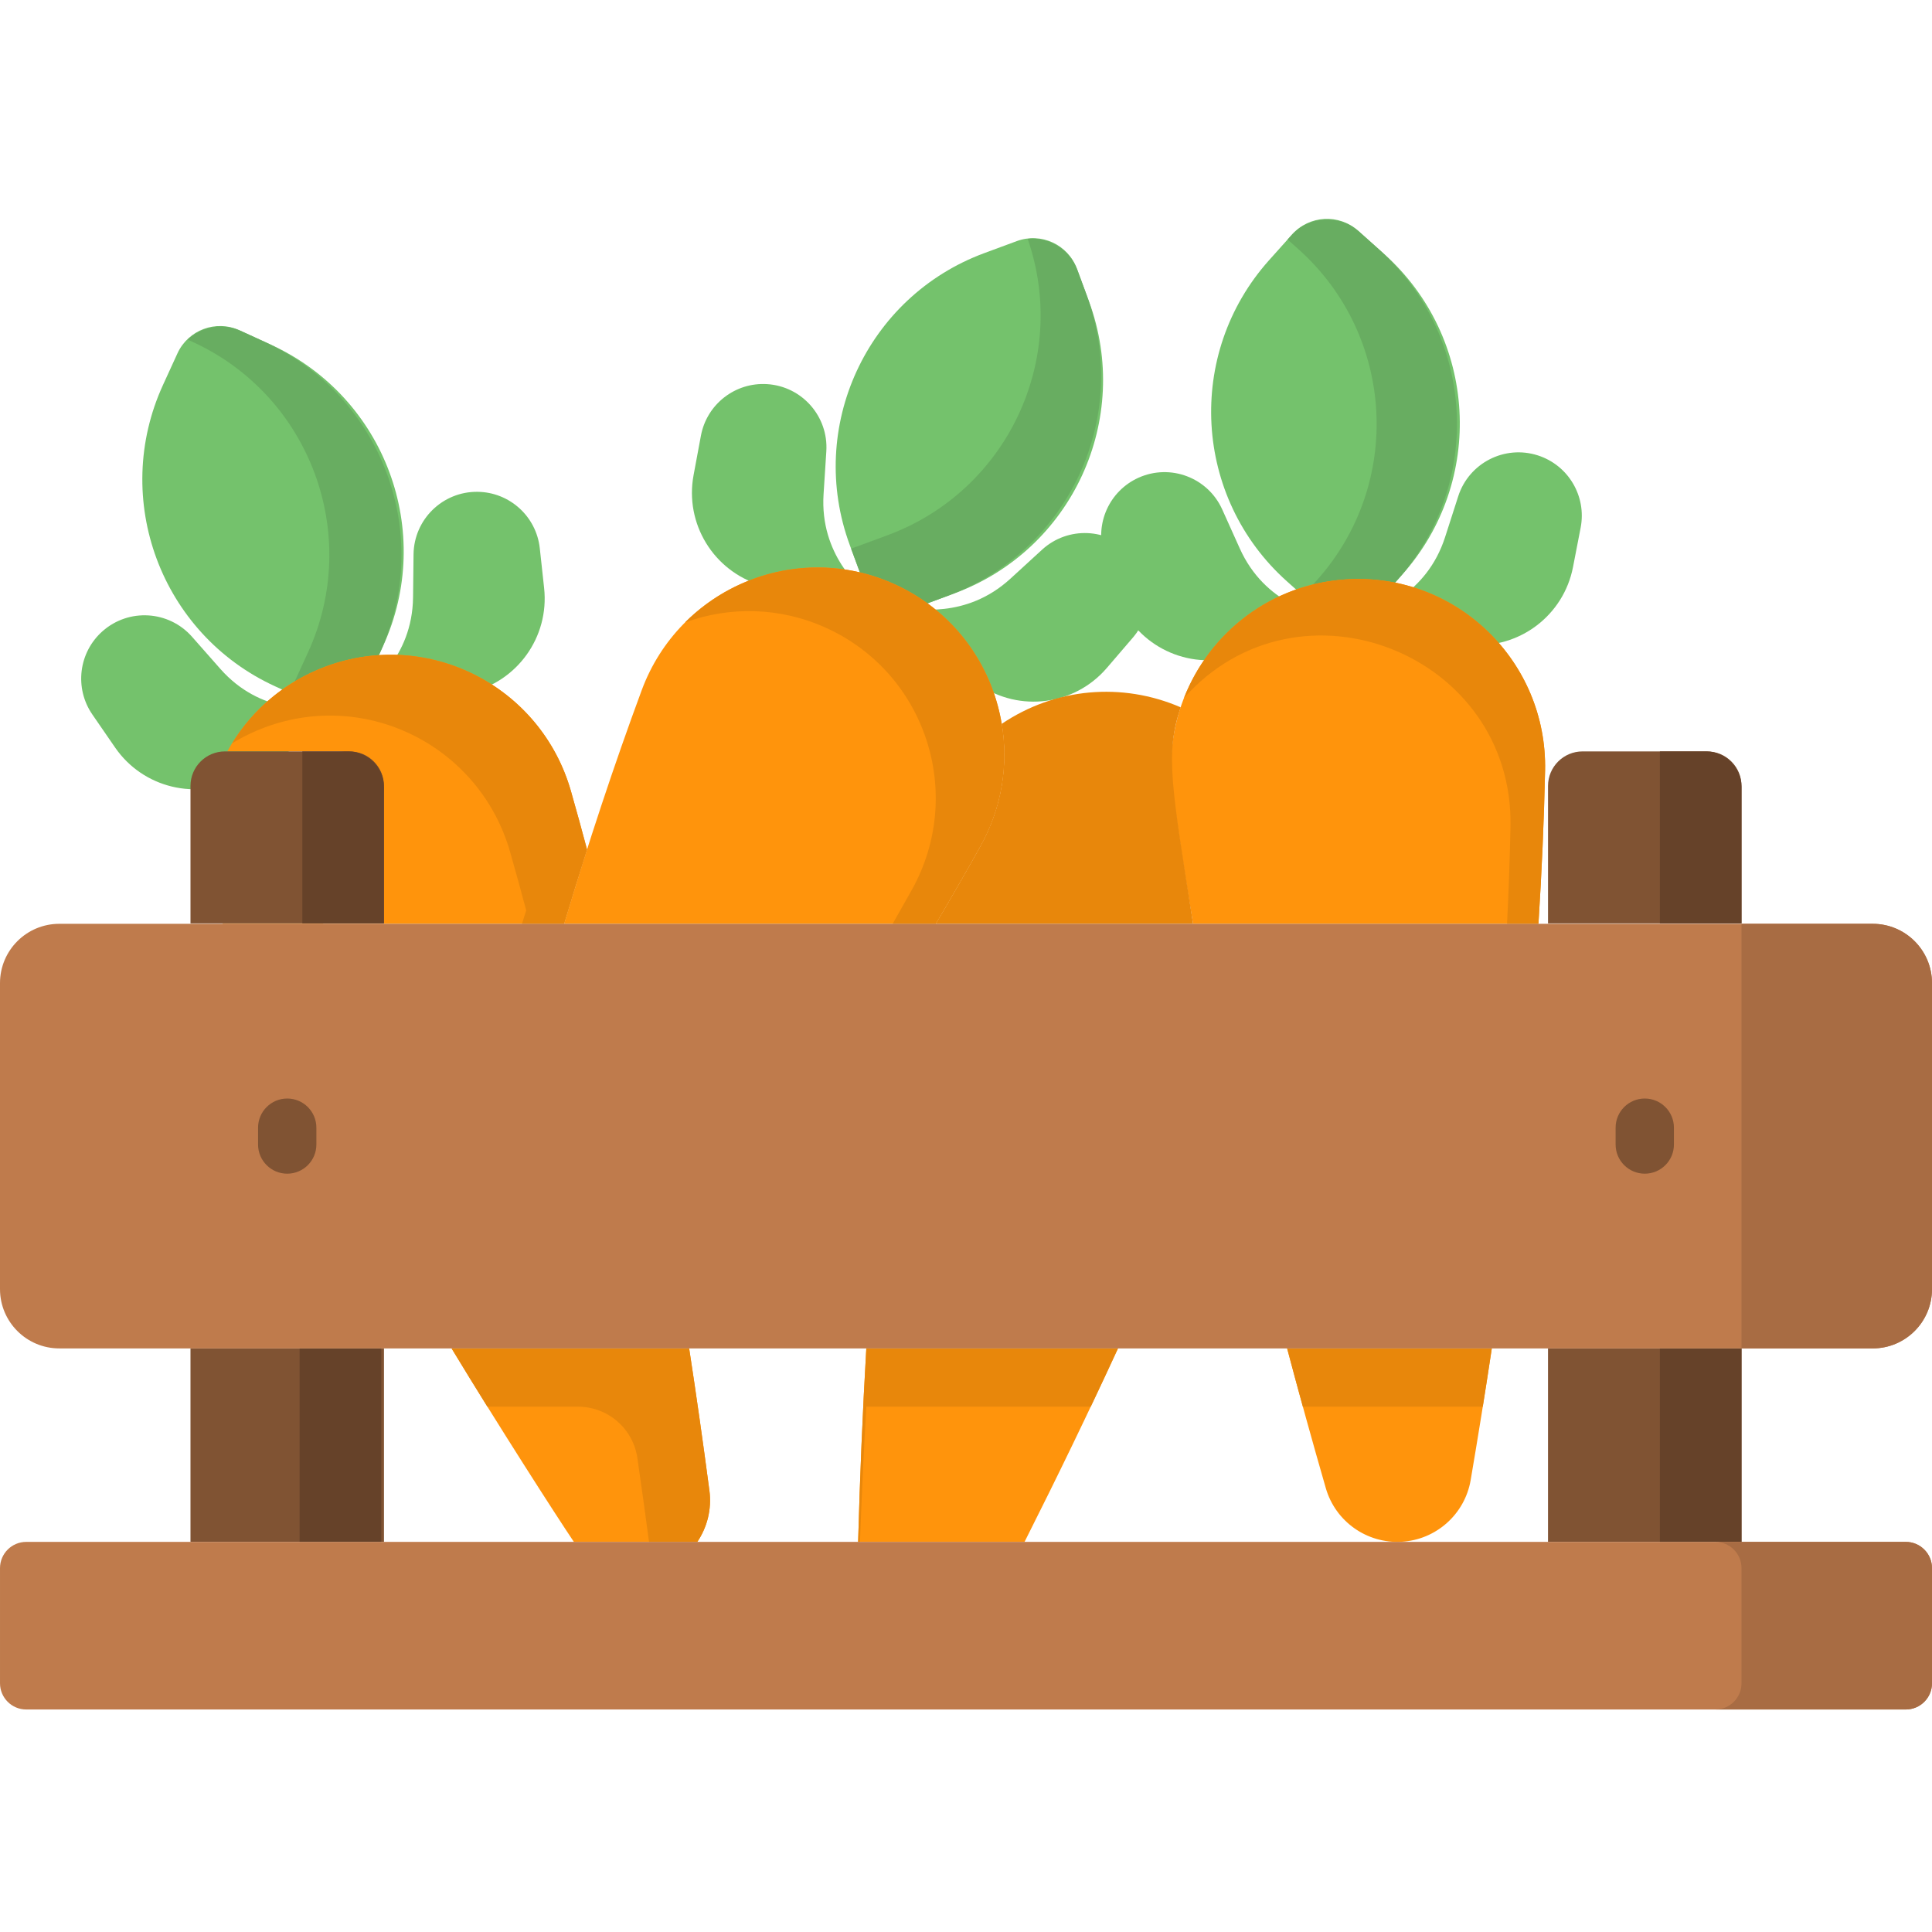
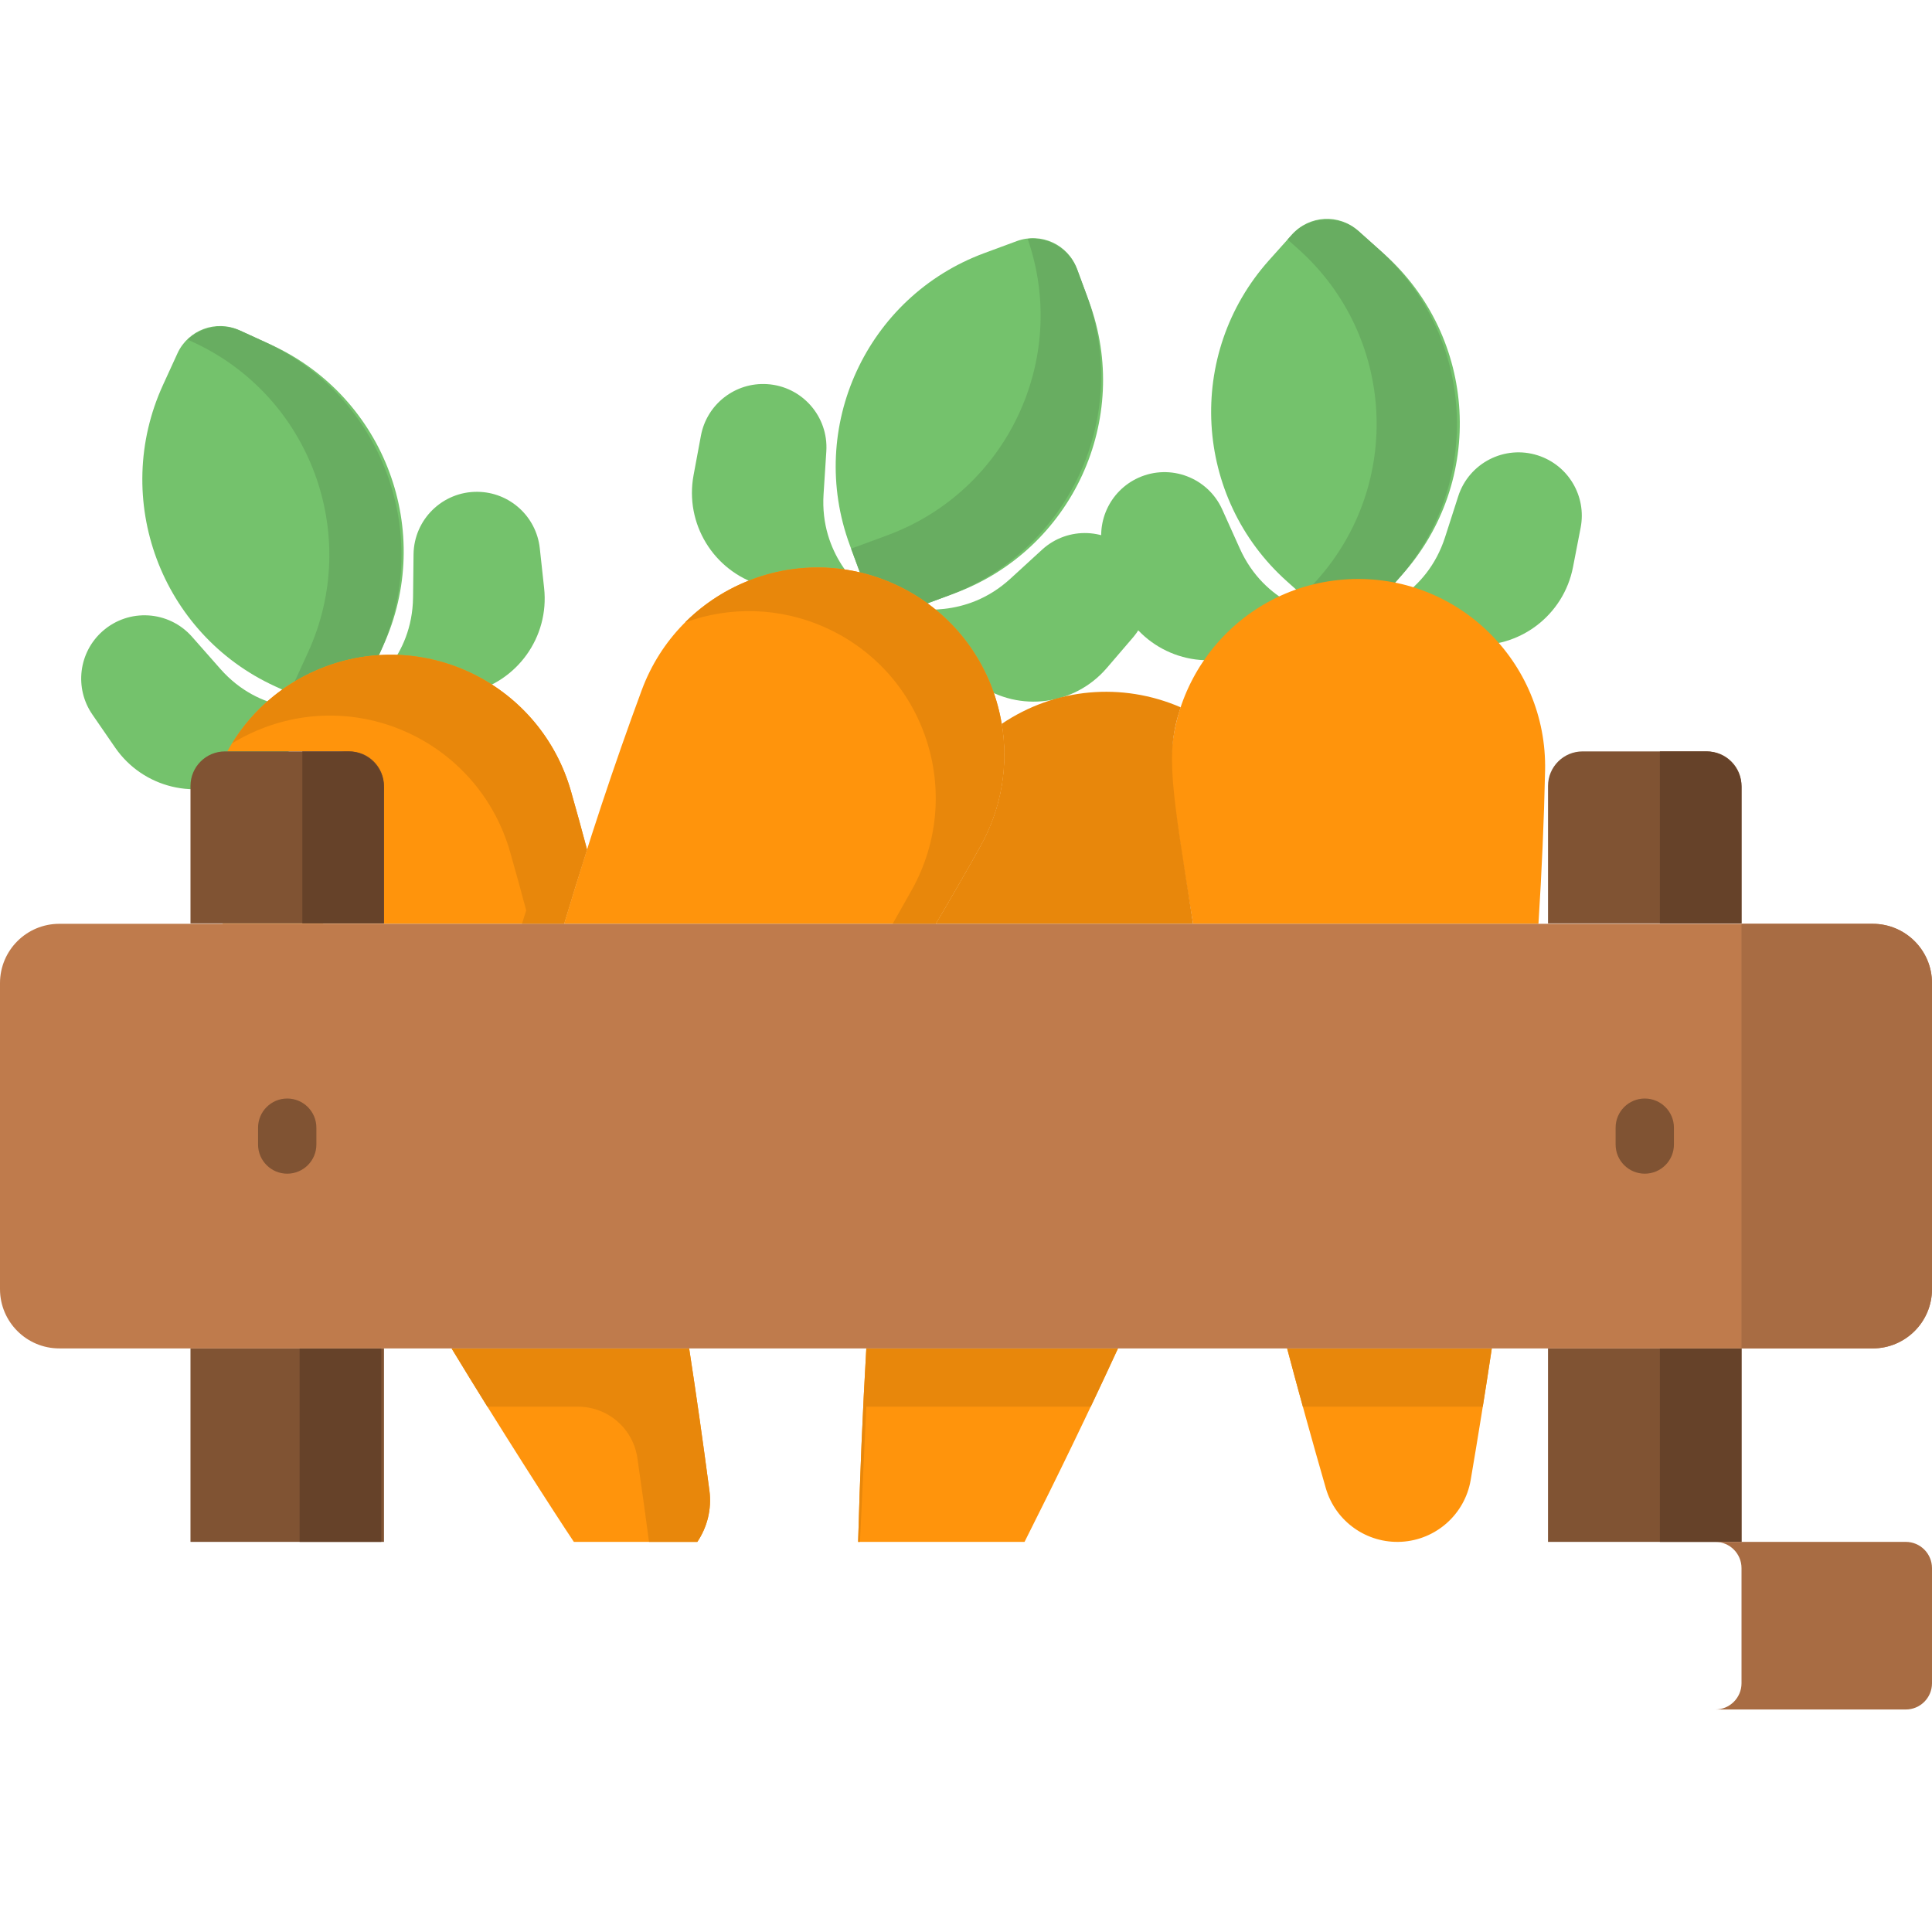
<svg xmlns="http://www.w3.org/2000/svg" height="512pt" viewBox="0 -58 512.001 512" width="512pt">
  <g fill="#74c26c">
    <path d="m362.949 104.859c1.637-1.168 15.043-5.055 20.02-20.527l3.477-10.812c2.84-8.82 12.289-13.672 21.109-10.832 8.086 2.602 12.949 10.828 11.332 19.164l-2.023 10.434c-2.484 12.809-14.219 21.688-27.223 20.598l-18.488-1.555zm0 0" />
    <path d="m350.75 105.543c-1.758-.98-15.512-3.348-22.184-18.172l-4.66-10.355c-3.805-8.449-13.734-12.215-22.188-8.414-7.742 3.488-11.66 12.207-9.125 20.312l3.172 10.141c3.898 12.453 16.551 19.969 29.352 17.434l18.199-3.605zm0 0" />
    <path d="m357.145 110.453-16.082-14.379c-24.812-22.188-26.945-60.285-4.758-85.102l6.117-6.836c4.562-5.105 12.398-5.543 17.504-.98l6.84 6.113c24.812 22.188 26.945 60.289 4.758 85.102zm0 0" />
  </g>
  <path d="m365.41 8.059-5.207-4.652c-5.258-4.703-13.332-4.25-18.031 1.008l-.945 1.059 2.891 2.586c25.562 22.855 27.758 62.105 4.902 87.668l-3.707 4.148 11.832 10.578 13.168-14.727c22.852-25.562 20.66-64.812-4.902-87.668zm0 0" fill="#68ad61" />
  <path d="m229.344 99.395c-1.09-1.688-12.133-10.223-11.09-26.441l.73-11.332c.598-9.246-6.414-17.227-15.66-17.824-8.477-.547-16.02 5.324-17.574 13.672l-1.945 10.445c-2.391 12.828 5.27 25.395 17.77 29.148l17.766 5.34zm0 0" fill="#74c26c" />
  <path d="m240.23 103.281c1.996-.207 15.57 3.047 27.551-7.934l8.375-7.672c6.832-6.262 17.445-5.801 23.703 1.031 5.738 6.262 5.895 15.82.363 22.266l-6.918 8.062c-8.5 9.898-23.094 11.809-33.852 4.422l-15.297-10.496zm0 0" fill="#74c26c" />
  <path d="m232.695 106.727-7.477-20.234c-11.535-31.227 4.426-65.887 35.648-77.422l8.605-3.18c6.426-2.371 13.555.91 15.93 7.336l3.176 8.605c11.535 31.223-4.422 65.883-35.645 77.418zm0 0" fill="#74c26c" />
  <path d="m287.949 20.125-2.418-6.547c-2.055-5.559-7.562-8.832-13.191-8.293 11.043 31.848-5.387 66.82-37.152 78.559l-9.625 3.555c.23.656-.957-2.574 7.133 19.328l18.531-6.844c32.164-11.887 48.605-47.594 36.723-79.758zm0 0" fill="#68ad61" />
  <path d="m50.48 299.34h51.277v51.277h-51.277zm0 0" fill="#805333" />
  <path d="m410.242 299.34h51.277v51.277h-51.277zm0 0" fill="#805333" />
  <path d="m439.887 299.34h21.633v51.277h-21.633zm0 0" fill="#664229" />
  <path d="m79.406 299.34h21.637v51.277h-21.637zm0 0" fill="#664229" />
  <path d="m76.117 253.039c-4.266 0-7.727-3.457-7.727-7.727v-4.465c0-4.266 3.461-7.723 7.727-7.723 4.266 0 7.727 3.457 7.727 7.723v4.465c0 4.27-3.461 7.727-7.727 7.727zm0 0" />
  <path d="m435.883 253.039c-4.266 0-7.727-3.457-7.727-7.727v-4.465c0-4.266 3.461-7.723 7.727-7.723 4.266 0 7.727 3.457 7.727 7.723v4.465c0 4.27-3.461 7.727-7.727 7.727zm0 0" />
  <path d="m152.082 350.617h32.715c2.613-3.883 3.852-8.668 3.207-13.57-1.676-12.703-3.461-25.273-5.371-37.707h-62.961c12.539 20.68 27.395 43.805 32.41 51.277zm0 0" fill="#ff940c" />
  <path d="m188.004 337.047c-1.676-12.703-3.461-25.273-5.371-37.707h-62.961c3.117 5.145 6.281 10.297 9.492 15.453h24.031c7.883 0 14.578 5.781 15.711 13.582 1.074 7.367 2.105 14.785 3.094 22.242h12.797c2.613-3.883 3.852-8.668 3.207-13.57zm0 0" fill="#e8870b" />
  <path d="m96.406 125.805c1.215-1.602 12.875-9.273 13.059-25.527l.129-11.355c.105-9.266 7.699-16.691 16.965-16.586 8.492.094 15.574 6.52 16.492 14.961l1.148 10.562c1.41 12.973-7.18 24.922-19.926 27.723l-18.121 3.977zm0 0" fill="#74c26c" />
  <path d="m84.949 130.062c-1.965-.418-15.805 1.383-26.559-10.805l-7.512-8.52c-6.133-6.949-16.734-7.609-23.684-1.48-6.367 5.617-7.531 15.105-2.715 22.098l6.027 8.75c7.402 10.746 21.711 14.188 33.191 7.984l16.32-8.82zm0 0" fill="#74c26c" />
  <path d="m92.512 132.863-19.613-8.984c-30.262-13.867-43.555-49.637-29.688-79.895l3.82-8.344c2.852-6.223 10.211-8.957 16.434-6.105l8.344 3.82c30.258 13.863 43.551 49.633 29.688 79.895zm0 0" fill="#74c26c" />
  <path d="m70.152 32.598-6.348-2.906c-4.863-2.23-10.402-1.145-14.074 2.309l1.305.598c31.176 14.281 44.867 51.133 30.586 82.305l-4.91 10.719 15.801 7.238 8.227-17.957c14.281-31.172.59-68.023-30.586-82.305zm0 0" fill="#68ad61" />
  <path d="m247.984 186.82c4.059-6.863 8.004-13.719 11.824-20.566 14.102-25.285 3.82-57.207-22.477-69.316-26.297-12.105-57.234.836-67.277 27.988-7.375 19.934-14.199 40.605-20.559 61.895zm0 0" fill="#ff940c" />
  <path d="m237.332 96.938c-19.52-8.984-41.602-4.172-55.793 10.016 11.793-4.297 25.23-4.16 37.633 1.551 26.297 12.109 36.578 44.031 22.477 69.316-1.672 2.996-3.367 5.996-5.086 9h11.422c4.059-6.863 8.008-13.719 11.824-20.566 14.102-25.285 3.82-57.207-22.477-69.316zm0 0" fill="#e8870b" />
  <path d="m151.297 151.629c-7.961-27.832-37.832-43.078-64.969-32.996-11.629 4.32-20.586 12.5-26.09 22.496h29.152c6.828 0 12.367 5.535 12.367 12.367v33.207h-42.777c.016.039.035.078.055.117h90.461c1.977-6.625 4.008-13.18 6.078-19.68-1.391-5.211-2.809-10.387-4.277-15.512zm0 0" fill="#ff940c" />
  <path d="m58.98 186.703c.016.039.035.078.055.117h26.598v-.117zm0 0" fill="#d68a23" />
  <path d="m151.297 151.629c-7.961-27.832-37.832-43.078-64.969-32.996-10.793 4.012-19.285 11.344-24.848 20.371 2.707-1.664 5.621-3.094 8.723-4.246 27.141-10.086 57.012 5.164 64.973 32.996 1.465 5.125 2.883 10.297 4.273 15.508-.375 1.188-.75 2.371-1.125 3.559h11.168c1.98-6.625 4.012-13.18 6.082-19.68-1.391-5.211-2.809-10.387-4.277-15.512zm0 0" fill="#e8870b" />
  <path d="m271.516 350.617c8.664-17.195 16.945-34.293 24.762-51.277h-66.695c-.977 16.859-1.688 33.965-2.172 51.277zm0 0" fill="#ff940c" />
-   <path d="m229.582 314.793h59.473c2.449-5.16 4.859-10.312 7.227-15.453h-66.699c-.977 16.859-1.688 33.965-2.168 51.277h.492c.438-12.055.992-24 1.676-35.824zm0 0" fill="#e8870b" />
+   <path d="m229.582 314.793h59.473c2.449-5.16 4.859-10.312 7.227-15.453h-66.699c-.977 16.859-1.688 33.965-2.168 51.277h.492zm0 0" fill="#e8870b" />
  <path d="m357.145 95.516c-28.906 1.613-50.18 27.539-46.34 56.234 1.547 11.574 3.352 23.27 5.379 35.07h91.523c.867-13.703 1.473-27.242 1.758-40.586.617-28.945-23.414-52.336-52.32-50.719zm0 0" fill="#ff940c" />
-   <path d="m357.145 95.516c-20.129 1.125-36.559 14.035-43.383 31.465 30.461-34.27 87.516-11.707 86.535 34.199-.18 8.469-.488 17.02-.914 25.637h8.324c.867-13.699 1.473-27.238 1.758-40.586.617-28.941-23.414-52.332-52.32-50.715zm0 0" fill="#e8870b" />
  <path d="m312.887 129.441c-15.508-6.711-33.246-5.184-47.422 4.387 1.785 10.719.09 22.125-5.656 32.426-3.816 6.848-7.766 13.703-11.824 20.566h68.199c-5.672-36.52-7.473-44.797-3.297-57.379zm0 0" fill="#e8870b" />
  <path d="m341.102 299.34c3.25 12.266 6.668 24.605 10.25 37.027 2.543 8.832 10.871 14.734 20.051 14.219 9.18-.512 16.797-7.305 18.344-16.367 1.996-11.707 3.863-23.332 5.598-34.875h-54.242zm0 0" fill="#ff940c" />
  <path d="m392.949 314.793c.824-5.164 1.625-10.316 2.395-15.453h-54.242c1.363 5.137 2.754 10.289 4.172 15.453zm0 0" fill="#e8870b" />
-   <path d="m505.047 350.617h-498.094c-3.84 0-6.953 3.113-6.953 6.957v30.504c0 3.84 3.113 6.957 6.953 6.957h498.094c3.84 0 6.953-3.113 6.953-6.957v-30.504c0-3.844-3.113-6.957-6.953-6.957zm0 0" fill="#bf7b4c" />
  <path d="m505.047 350.617h-50.48c3.84 0 6.953 3.113 6.953 6.957v30.504c0 3.84-3.113 6.957-6.953 6.957h50.48c3.84 0 6.953-3.113 6.953-6.957v-30.504c0-3.844-3.113-6.957-6.953-6.957zm0 0" fill="#a86c43" />
  <path d="m0 202.535v81.09c0 8.68 7.035 15.719 15.719 15.719h480.566c8.68 0 15.715-7.039 15.715-15.719v-81.09c0-8.68-7.035-15.715-15.715-15.715h-480.566c-8.684 0-15.719 7.035-15.719 15.715zm0 0" fill="#bf7b4c" />
  <path d="m461.52 186.82v112.52h34.762c8.684 0 15.719-7.035 15.719-15.715v-81.09c0-8.68-7.035-15.715-15.719-15.715zm0 0" fill="#a86c43" />
  <path d="m83.844 245.312v-4.465c0-4.266-3.457-7.727-7.727-7.727-4.266 0-7.727 3.461-7.727 7.727v4.465c0 4.266 3.461 7.727 7.727 7.727 4.27 0 7.727-3.457 7.727-7.727zm0 0" fill="#805333" />
  <path d="m443.609 245.312v-4.465c0-4.266-3.461-7.727-7.727-7.727-4.266 0-7.727 3.461-7.727 7.727v4.465c0 4.266 3.461 7.727 7.727 7.727 4.266 0 7.727-3.457 7.727-7.727zm0 0" fill="#805333" />
  <path d="m461.52 186.703h-51.277v-36.418c0-5.059 4.102-9.156 9.16-9.156h32.961c5.059 0 9.156 4.098 9.156 9.156zm0 0" fill="#805333" />
  <path d="m439.887 141.129v45.574h21.633v-36.141c0-5.211-4.223-9.434-9.434-9.434zm0 0" fill="#664229" />
  <path d="m101.758 186.703h-51.277v-36.418c0-5.059 4.098-9.156 9.156-9.156h32.961c5.059 0 9.156 4.098 9.156 9.156v36.418zm0 0" fill="#805333" />
  <path d="m80.121 141.129v45.574h21.637v-36.141c0-5.211-4.227-9.434-9.438-9.434zm0 0" fill="#664229" />
</svg>